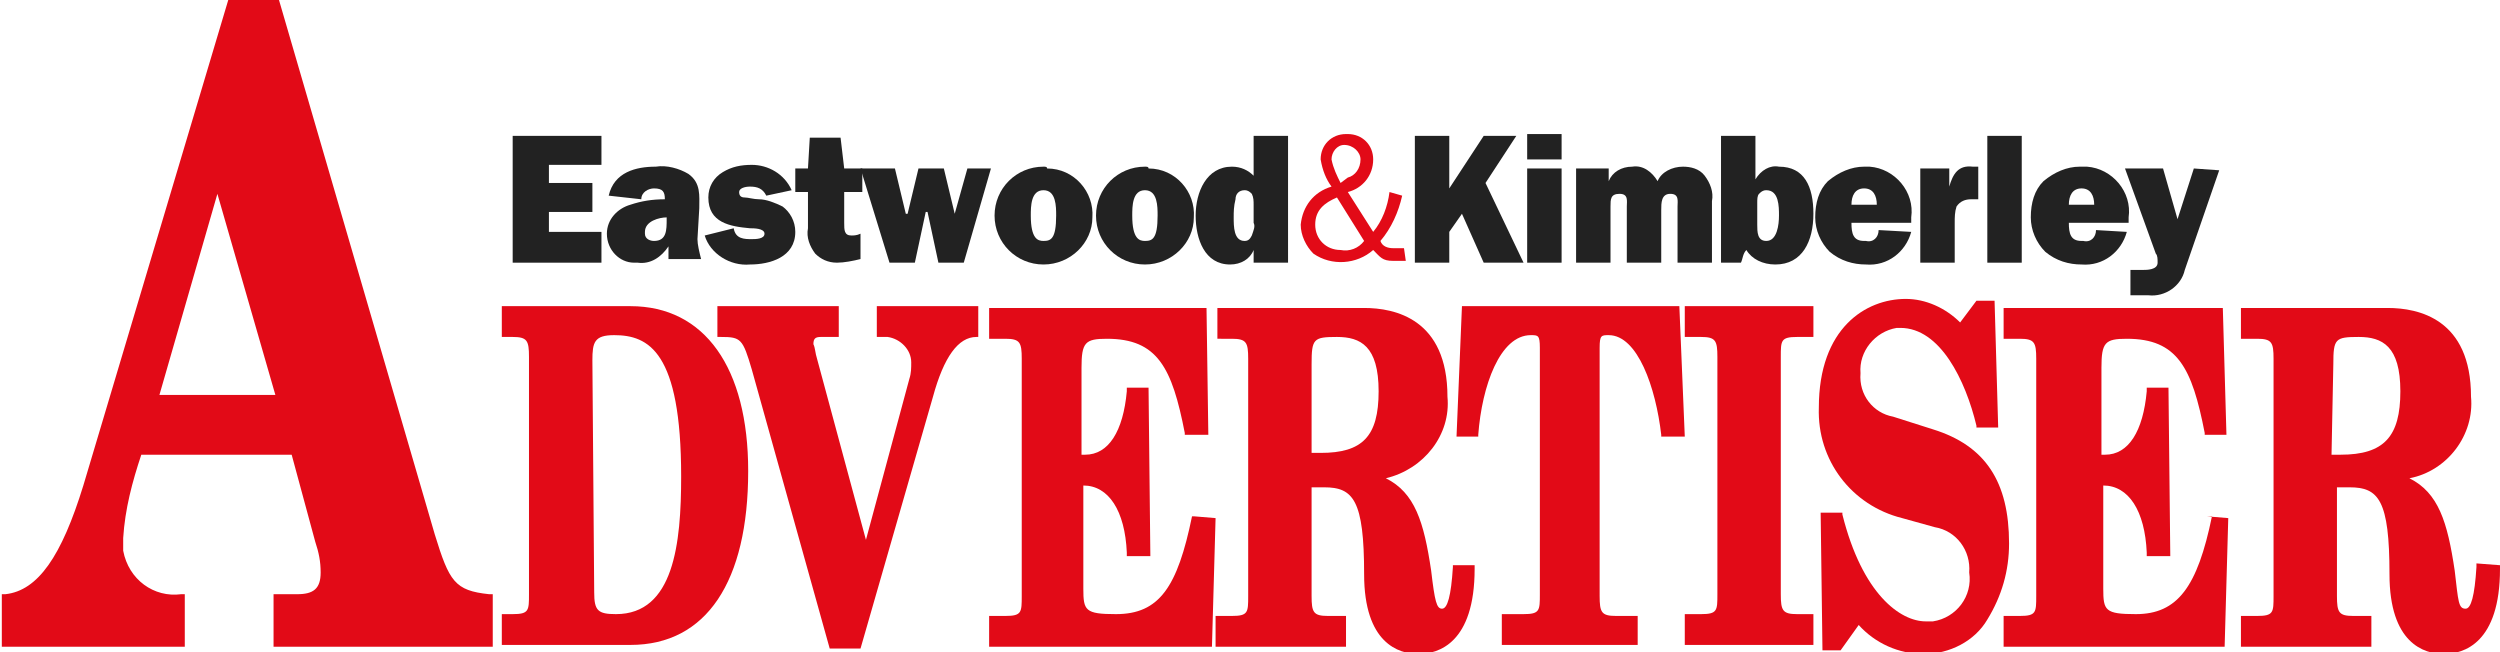
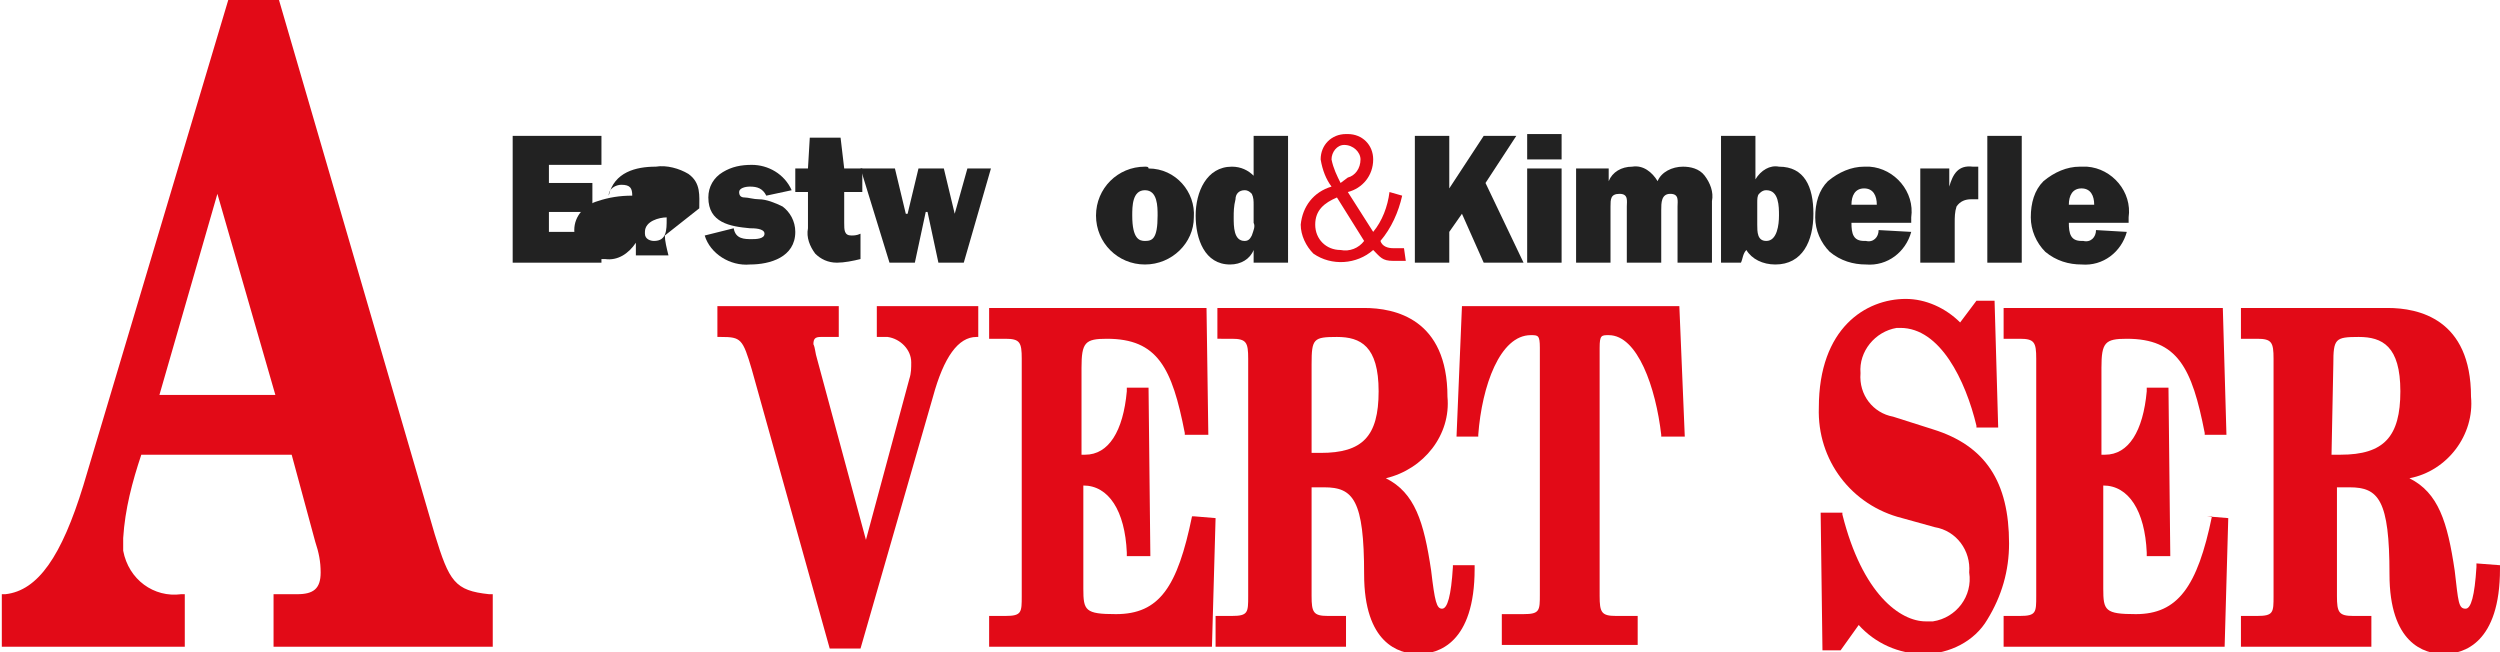
<svg xmlns="http://www.w3.org/2000/svg" version="1.1" id="Layer_1" x="0px" y="0px" viewBox="0 0 138 36" style="enable-background:new 0 0 138 36;" xml:space="preserve">
  <style type="text/css">
	.st0{fill:#E20A17;}
	.st1{fill:#222222;}
</style>
  <g>
    <path class="st0" d="M77.5,13.7c-0.2,0-0.4,0-0.6,0c-0.3,0-0.6-0.1-0.7-0.4c0.6-0.7,1-1.6,1.2-2.5l-0.7-0.2   c-0.1,0.8-0.4,1.6-0.9,2.2l-1.4-2.2c0.8-0.2,1.4-0.9,1.4-1.8c0-0.8-0.6-1.4-1.4-1.4c0,0-0.1,0-0.1,0c-0.8,0-1.4,0.6-1.4,1.4   c0.1,0.6,0.3,1.1,0.6,1.5c-1,0.3-1.6,1.1-1.7,2.1c0,0.6,0.3,1.2,0.7,1.6c1,0.7,2.4,0.6,3.3-0.2c0.4,0.4,0.5,0.6,1.1,0.6   c0.2,0,0.5,0,0.7,0L77.5,13.7z M73.5,8.8c0-0.4,0.3-0.8,0.7-0.8c0,0,0,0,0,0c0.5,0,0.9,0.4,0.9,0.8c0,0,0,0,0,0   c0,0.5-0.3,0.9-0.7,1L74,10.1C73.8,9.7,73.6,9.3,73.5,8.8 M75.3,13.3c-0.3,0.4-0.8,0.6-1.3,0.5c-0.8,0-1.4-0.6-1.4-1.4   c0-0.8,0.5-1.2,1.2-1.5L75.3,13.3z" />
    <g>
      <g>
-         <path class="st1" d="M38.6,11.5c0-0.7,0.1-1.4-0.6-1.9c-0.5-0.3-1.2-0.5-1.8-0.4c-1.1,0-2.3,0.3-2.6,1.6l1.8,0.2     c0-0.4,0.4-0.6,0.7-0.6c0,0,0,0,0,0c0.5,0,0.6,0.2,0.6,0.6l0,0c-0.7,0-1.3,0.1-1.9,0.3c-0.7,0.2-1.3,0.8-1.3,1.6     c0,0.9,0.7,1.6,1.5,1.6c0.1,0,0.1,0,0.2,0c0.7,0.1,1.3-0.3,1.7-0.9c0,0.2,0,0.5,0,0.7h1.8c-0.1-0.4-0.2-0.8-0.2-1.1L38.6,11.5z      M36.8,12.1c0,0.6,0,1.2-0.7,1.2c-0.2,0-0.5-0.1-0.5-0.4c0,0,0-0.1,0-0.1c0-0.6,0.8-0.8,1.2-0.8V12.1z" />
+         <path class="st1" d="M38.6,11.5c0-0.7,0.1-1.4-0.6-1.9c-0.5-0.3-1.2-0.5-1.8-0.4c-1.1,0-2.3,0.3-2.6,1.6c0-0.4,0.4-0.6,0.7-0.6c0,0,0,0,0,0c0.5,0,0.6,0.2,0.6,0.6l0,0c-0.7,0-1.3,0.1-1.9,0.3c-0.7,0.2-1.3,0.8-1.3,1.6     c0,0.9,0.7,1.6,1.5,1.6c0.1,0,0.1,0,0.2,0c0.7,0.1,1.3-0.3,1.7-0.9c0,0.2,0,0.5,0,0.7h1.8c-0.1-0.4-0.2-0.8-0.2-1.1L38.6,11.5z      M36.8,12.1c0,0.6,0,1.2-0.7,1.2c-0.2,0-0.5-0.1-0.5-0.4c0,0,0-0.1,0-0.1c0-0.6,0.8-0.8,1.2-0.8V12.1z" />
        <path class="st1" d="M63.2,9.2c-1.5,0-2.7,1.2-2.7,2.7c0,1.5,1.2,2.7,2.7,2.7c1.5,0,2.7-1.2,2.7-2.6c0.1-1.4-1-2.7-2.5-2.7     C63.4,9.2,63.3,9.2,63.2,9.2z M63.2,13.3c-0.3,0-0.7-0.1-0.7-1.4c0-0.5,0-1.4,0.7-1.4c0.7,0,0.7,0.9,0.7,1.4     C63.9,13.2,63.6,13.3,63.2,13.3z" />
        <path class="st1" d="M43.2,11.4c-0.4-0.2-0.9-0.4-1.3-0.4c-0.3,0-0.6-0.1-0.8-0.1c-0.2,0-0.3-0.1-0.3-0.3c0-0.2,0.3-0.3,0.6-0.3     c0.4,0,0.7,0.1,0.9,0.5l1.4-0.3c-0.4-0.9-1.3-1.4-2.2-1.4c-0.6,0-1.1,0.1-1.6,0.4c-0.5,0.3-0.8,0.8-0.8,1.4     c0,1.4,1.2,1.6,2.3,1.7c0.2,0,0.8,0,0.8,0.3c0,0.3-0.5,0.3-0.7,0.3c-0.4,0-0.9,0-1-0.6L38.9,13c0.3,1,1.4,1.7,2.5,1.6     c1.1,0,2.5-0.4,2.5-1.8C43.9,12.2,43.6,11.7,43.2,11.4z" />
        <polygon class="st1" points="28.3,14.5 33.2,14.5 33.2,12.8 30.3,12.8 30.3,11.7 32.7,11.7 32.7,10.1 30.3,10.1 30.3,9.1      33.2,9.1 33.2,7.5 28.3,7.5    " />
        <polygon class="st1" points="52.7,11.8 52.1,9.3 50.7,9.3 50.1,11.8 50,11.8 49.4,9.3 47.5,9.3 49.1,14.5 50.5,14.5 51.1,11.7      51.2,11.7 51.8,14.5 53.2,14.5 54.7,9.3 53.4,9.3    " />
        <path class="st1" d="M69.2,7.5v2.2c-0.3-0.3-0.7-0.5-1.2-0.5c-1.4,0-2,1.4-2,2.7s0.5,2.7,1.9,2.7c0.6,0,1.1-0.3,1.3-0.8l0,0v0.7     h1.9V7.5H69.2z M69.1,13c-0.1,0.2-0.2,0.3-0.4,0.3c-0.6,0-0.6-0.8-0.6-1.3c0-0.3,0-0.6,0.1-1c0-0.3,0.2-0.5,0.5-0.5     c0.2,0,0.3,0.1,0.4,0.2c0.1,0.2,0.1,0.4,0.1,0.6v1C69.3,12.5,69.2,12.7,69.1,13L69.1,13z" />
-         <path class="st1" d="M57.6,9.2c-1.5,0-2.7,1.2-2.7,2.7c0,1.5,1.2,2.7,2.7,2.7c1.5,0,2.7-1.2,2.7-2.6c0.1-1.4-1-2.7-2.5-2.7     C57.8,9.2,57.7,9.2,57.6,9.2z M57.6,13.3c-0.3,0-0.7-0.1-0.7-1.4c0-0.5,0-1.4,0.7-1.4s0.7,0.9,0.7,1.4     C58.3,13.2,58,13.3,57.6,13.3z" />
        <path class="st1" d="M46.4,7.6h-1.7l-0.1,1.7h-0.7v1.3h0.7v2c-0.1,0.5,0.1,1,0.4,1.4c0.3,0.3,0.7,0.5,1.2,0.5     c0.4,0,0.9-0.1,1.3-0.2v-1.4c-0.2,0.1-0.4,0.1-0.5,0.1c-0.4,0-0.4-0.3-0.4-0.7v-1.7h1V9.3h-1L46.4,7.6z" />
      </g>
      <g>
        <polygon class="st1" points="83.7,7.5 81.9,7.5 80,10.4 80,7.5 78.1,7.5 78.1,14.5 80,14.5 80,12.8 80.7,11.8 81.9,14.5      84.1,14.5 82,10.1    " />
        <path class="st1" d="M92.9,9.2c-0.6,0-1.2,0.3-1.4,0.8c-0.3-0.5-0.8-0.9-1.4-0.8c-0.6,0-1.1,0.3-1.3,0.8l0,0V9.3H87v5.2h1.9v-3.1     c0-0.4,0-0.7,0.5-0.7s0.4,0.4,0.4,0.7v3.1h1.9v-2.9c0-0.4,0-0.9,0.5-0.9s0.4,0.4,0.4,0.7v3.1h1.9v-3.4c0.1-0.5-0.1-1-0.4-1.4     C93.8,9.3,93.3,9.2,92.9,9.2z" />
        <rect x="84.3" y="7.4" class="st1" width="1.9" height="1.4" />
        <rect x="84.3" y="9.3" class="st1" width="1.9" height="5.2" />
        <path class="st1" d="M114.8,9.2c-0.7,0-1.4,0.3-2,0.8c-0.5,0.5-0.7,1.2-0.7,2c0,0.7,0.3,1.4,0.8,1.9c0.6,0.5,1.3,0.7,2,0.7     c1.2,0.1,2.2-0.7,2.5-1.8l-1.7-0.1c0,0.4-0.3,0.7-0.7,0.6c0,0,0,0-0.1,0c-0.6,0-0.7-0.4-0.7-1h3.3V12c0.2-1.4-0.9-2.7-2.3-2.8     C115.2,9.2,115,9.2,114.8,9.2z M114.2,11.3c0-0.5,0.2-0.9,0.7-0.9s0.7,0.4,0.7,0.9H114.2z" />
        <path class="st1" d="M107.6,10.3L107.6,10.3V9.3H106v5.2h1.9v-2.2c0-0.3,0-0.6,0.1-0.9c0.2-0.3,0.5-0.4,0.8-0.4     c0.1,0,0.2,0,0.4,0V9.2h-0.3C108.1,9.1,107.8,9.6,107.6,10.3z" />
        <rect x="109.7" y="7.5" class="st1" width="1.9" height="7" />
        <path class="st1" d="M102.9,9.2c-0.7,0-1.4,0.3-2,0.8c-0.5,0.5-0.7,1.2-0.7,2c0,0.7,0.3,1.4,0.8,1.9c0.6,0.5,1.3,0.7,2,0.7     c1.2,0.1,2.2-0.7,2.5-1.8l-1.8-0.1c0,0.4-0.3,0.7-0.7,0.6c0,0,0,0-0.1,0c-0.6,0-0.7-0.4-0.7-1h3.3V12c0.2-1.4-0.9-2.7-2.3-2.8     C103.2,9.2,103,9.2,102.9,9.2z M102.2,11.3c0-0.5,0.2-0.9,0.7-0.9c0.5,0,0.7,0.4,0.7,0.9H102.2z" />
        <path class="st1" d="M98.2,9.2c-0.5-0.1-1,0.2-1.3,0.7l0,0V7.5H95v7h1.1c0.1-0.2,0.1-0.5,0.3-0.7c0.3,0.5,0.9,0.8,1.6,0.8     c1.5,0,2.1-1.3,2.1-2.8S99.6,9.2,98.2,9.2z M97.5,13.3c-0.5,0-0.5-0.5-0.5-0.9v-1.2c0-0.2,0-0.4,0.1-0.5c0.1-0.1,0.2-0.2,0.4-0.2     c0.7,0,0.7,0.9,0.7,1.4S98.1,13.3,97.5,13.3z" />
-         <path class="st1" d="M121.1,9.3l-0.9,2.8l-0.8-2.8h-2.1l1.7,4.7c0.1,0.1,0.1,0.3,0.1,0.5c0,0.4-0.6,0.4-0.8,0.4     c-0.2,0-0.5,0-0.7,0v1.4c0.3,0,0.7,0,1,0c0.9,0.1,1.8-0.5,2-1.4l1.9-5.5L121.1,9.3z" />
      </g>
    </g>
    <g>
      <path class="st0" d="M136.7,31.1v0.2c-0.1,1.6-0.3,2.3-0.6,2.3c-0.4,0-0.4-0.4-0.6-2.1c-0.4-2.7-0.9-4.3-2.5-5.1    c2.1-0.4,3.6-2.4,3.4-4.5c0-4.3-2.9-4.9-4.6-4.9h-8.1v1.7h0.9c0.8,0,0.9,0.2,0.9,1.1v13.1c0,0.9,0,1.1-0.9,1.1h-0.9v1.7h7.2v-1.7    h-1c-0.8,0-0.9-0.2-0.9-1.1v-6h0.7c1.6,0,2.2,0.7,2.2,4.8c0,3.8,1.9,4.4,3,4.4s3.1-0.6,3.1-4.7v-0.2L136.7,31.1z M128.8,20.1    c0-1.4,0.1-1.5,1.4-1.5s2.3,0.5,2.3,3s-0.9,3.5-3.3,3.5h-0.5L128.8,20.1z" />
      <path class="st0" d="M122.1,28.5c-0.8,3.9-1.9,5.4-4.2,5.4c-1.7,0-1.8-0.2-1.8-1.4v-5.7l0,0c1.4,0,2.3,1.4,2.4,3.7v0.2h1.3    l-0.1-9.3h-1.2v0.2c-0.2,2.2-1,3.5-2.3,3.5h-0.2v-4.8c0-1.4,0.2-1.6,1.4-1.6c2.8,0,3.6,1.6,4.3,5.2v0.1h1.2l-0.2-7h-12.1v1.7h0.9    c0.8,0,0.9,0.2,0.9,1.1v13.1c0,0.9,0,1.1-0.9,1.1h-0.9v1.7h12.2l0.2-7.1l-1.2-0.1L122.1,28.5z" />
      <path class="st0" d="M106.7,23.7l-2.2-0.7c-1.1-0.2-1.9-1.2-1.8-2.4c-0.1-1.2,0.8-2.3,2-2.5c0.1,0,0.1,0,0.2,0    c2.2,0,3.6,2.9,4.2,5.4v0.1h1.2l-0.2-7h-1l-0.9,1.2c-0.8-0.8-1.9-1.3-3-1.3c-2.2,0-4.8,1.6-4.8,6c-0.1,2.9,1.8,5.4,4.6,6.1    l1.8,0.5c1.2,0.2,2,1.3,1.9,2.5c0.2,1.3-0.7,2.5-2,2.7c-0.1,0-0.2,0-0.4,0c-1.4,0-3.5-1.5-4.6-5.9v-0.1h-1.2l0.1,7.6h1l1-1.4    c0.9,1,2.2,1.6,3.6,1.6c1.4,0,2.8-0.7,3.5-1.9c0.8-1.3,1.2-2.7,1.2-4.2C110.9,26.6,109.6,24.6,106.7,23.7z" />
-       <path class="st0" d="M93,18.6h0.9c0.8,0,0.9,0.2,0.9,1.1v13.1c0,0.9,0,1.1-0.9,1.1H93v1.7h7.1v-1.7h-0.9c-0.8,0-0.9-0.2-0.9-1.1    V19.7c0-0.9,0-1.1,0.9-1.1h0.9v-1.7H93V18.6z" />
      <path class="st0" d="M80.7,16.9l-0.3,7.2h1.2v-0.1c0.2-2.7,1.2-5.5,2.9-5.5c0.4,0,0.5,0,0.5,0.7v13.6c0,0.9,0,1.1-0.9,1.1h-1.2    v1.7h7.5v-1.6h-1.2c-0.8,0-0.9-0.2-0.9-1.1V19.2c0-0.7,0.1-0.7,0.5-0.7c1.6,0,2.6,2.9,2.9,5.5v0.1H93l-0.3-7.2L80.7,16.9z" />
      <path class="st0" d="M80.2,31.3c-0.1,1.6-0.3,2.3-0.6,2.3s-0.4-0.4-0.6-2.1c-0.4-2.7-0.9-4.3-2.5-5.1c2.1-0.5,3.6-2.4,3.4-4.5    c0-4.3-2.9-4.9-4.6-4.9h-8.1v1.7H68c0.8,0,0.9,0.2,0.9,1.1v13.1c0,0.9,0,1.1-0.9,1.1h-0.9v1.7h7.2v-1.7h-1c-0.8,0-0.9-0.2-0.9-1.1    v-6h0.7c1.6,0,2.2,0.7,2.2,4.8c0,3.8,1.9,4.4,3,4.4c1.1,0,3.1-0.6,3.1-4.7v-0.2h-1.2L80.2,31.3z M72.4,20.1c0-1.4,0.1-1.5,1.4-1.5    s2.3,0.5,2.3,3S75.2,25,72.9,25h-0.5L72.4,20.1z" />
      <path class="st0" d="M65.8,28.5c-0.8,3.9-1.8,5.4-4.2,5.4c-1.7,0-1.8-0.2-1.8-1.4v-5.7l0,0c1.4,0,2.3,1.4,2.4,3.7v0.2h1.3    l-0.1-9.3h-1.2v0.2c-0.2,2.2-1,3.5-2.3,3.5h-0.2v-4.8c0-1.4,0.2-1.6,1.4-1.6c2.8,0,3.6,1.6,4.3,5.2v0.1h1.3l-0.1-7H54.6v1.7h0.9    c0.8,0,0.9,0.2,0.9,1.1v13.1c0,0.9,0,1.1-0.9,1.1h-0.9v1.7h12.3l0.2-7.1l-1.2-0.1L65.8,28.5z" />
      <path class="st0" d="M48.5,18.6H49c0.7,0.1,1.3,0.7,1.3,1.4c0,0.3,0,0.6-0.1,0.9l-2.4,8.9l-2.7-10C45,19.5,45,19.2,44.9,19    c0-0.3,0.1-0.4,0.4-0.4h1v-1.7h-6.7v1.7h0.2c1.1,0,1.2,0.1,1.7,1.8l4.3,15.4h1.7l4-13.9c0.6-2.2,1.4-3.3,2.4-3.3h0.1v-1.7h-5.6    V18.6z" />
-       <path class="st0" d="M34.8,16.9h-7.1v1.7h0.6c0.8,0,0.9,0.2,0.9,1.1v13.1c0,0.9,0,1.1-0.9,1.1h-0.6v1.7h7.1c4.2,0,6.5-3.5,6.5-9.6    C41.3,20.3,38.9,16.9,34.8,16.9z M32.7,19.9c0-1,0.1-1.4,1.2-1.4c1.9,0,3.7,0.9,3.7,7.8c0,3.7-0.4,7.6-3.6,7.6    c-1,0-1.2-0.2-1.2-1.2L32.7,19.9z" />
      <path class="st0" d="M24,29.5L15.4,0h-2.8l-8,26.8c-1.2,3.9-2.5,5.8-4.3,6H0.1v2.9h10.1v-2.9H10c-1.5,0.2-2.9-0.8-3.2-2.4    c0-0.2,0-0.5,0-0.7c0.1-1.6,0.5-3.1,1-4.6h8.3l1.3,4.8c0.2,0.6,0.3,1.1,0.3,1.7c0,0.9-0.4,1.2-1.3,1.2h-1.3v2.9h12.1v-2.9h-0.2    C25.1,32.6,24.8,32.1,24,29.5z M15.2,21.8H8.8L12,10.7L15.2,21.8z" />
    </g>
  </g>
</svg>